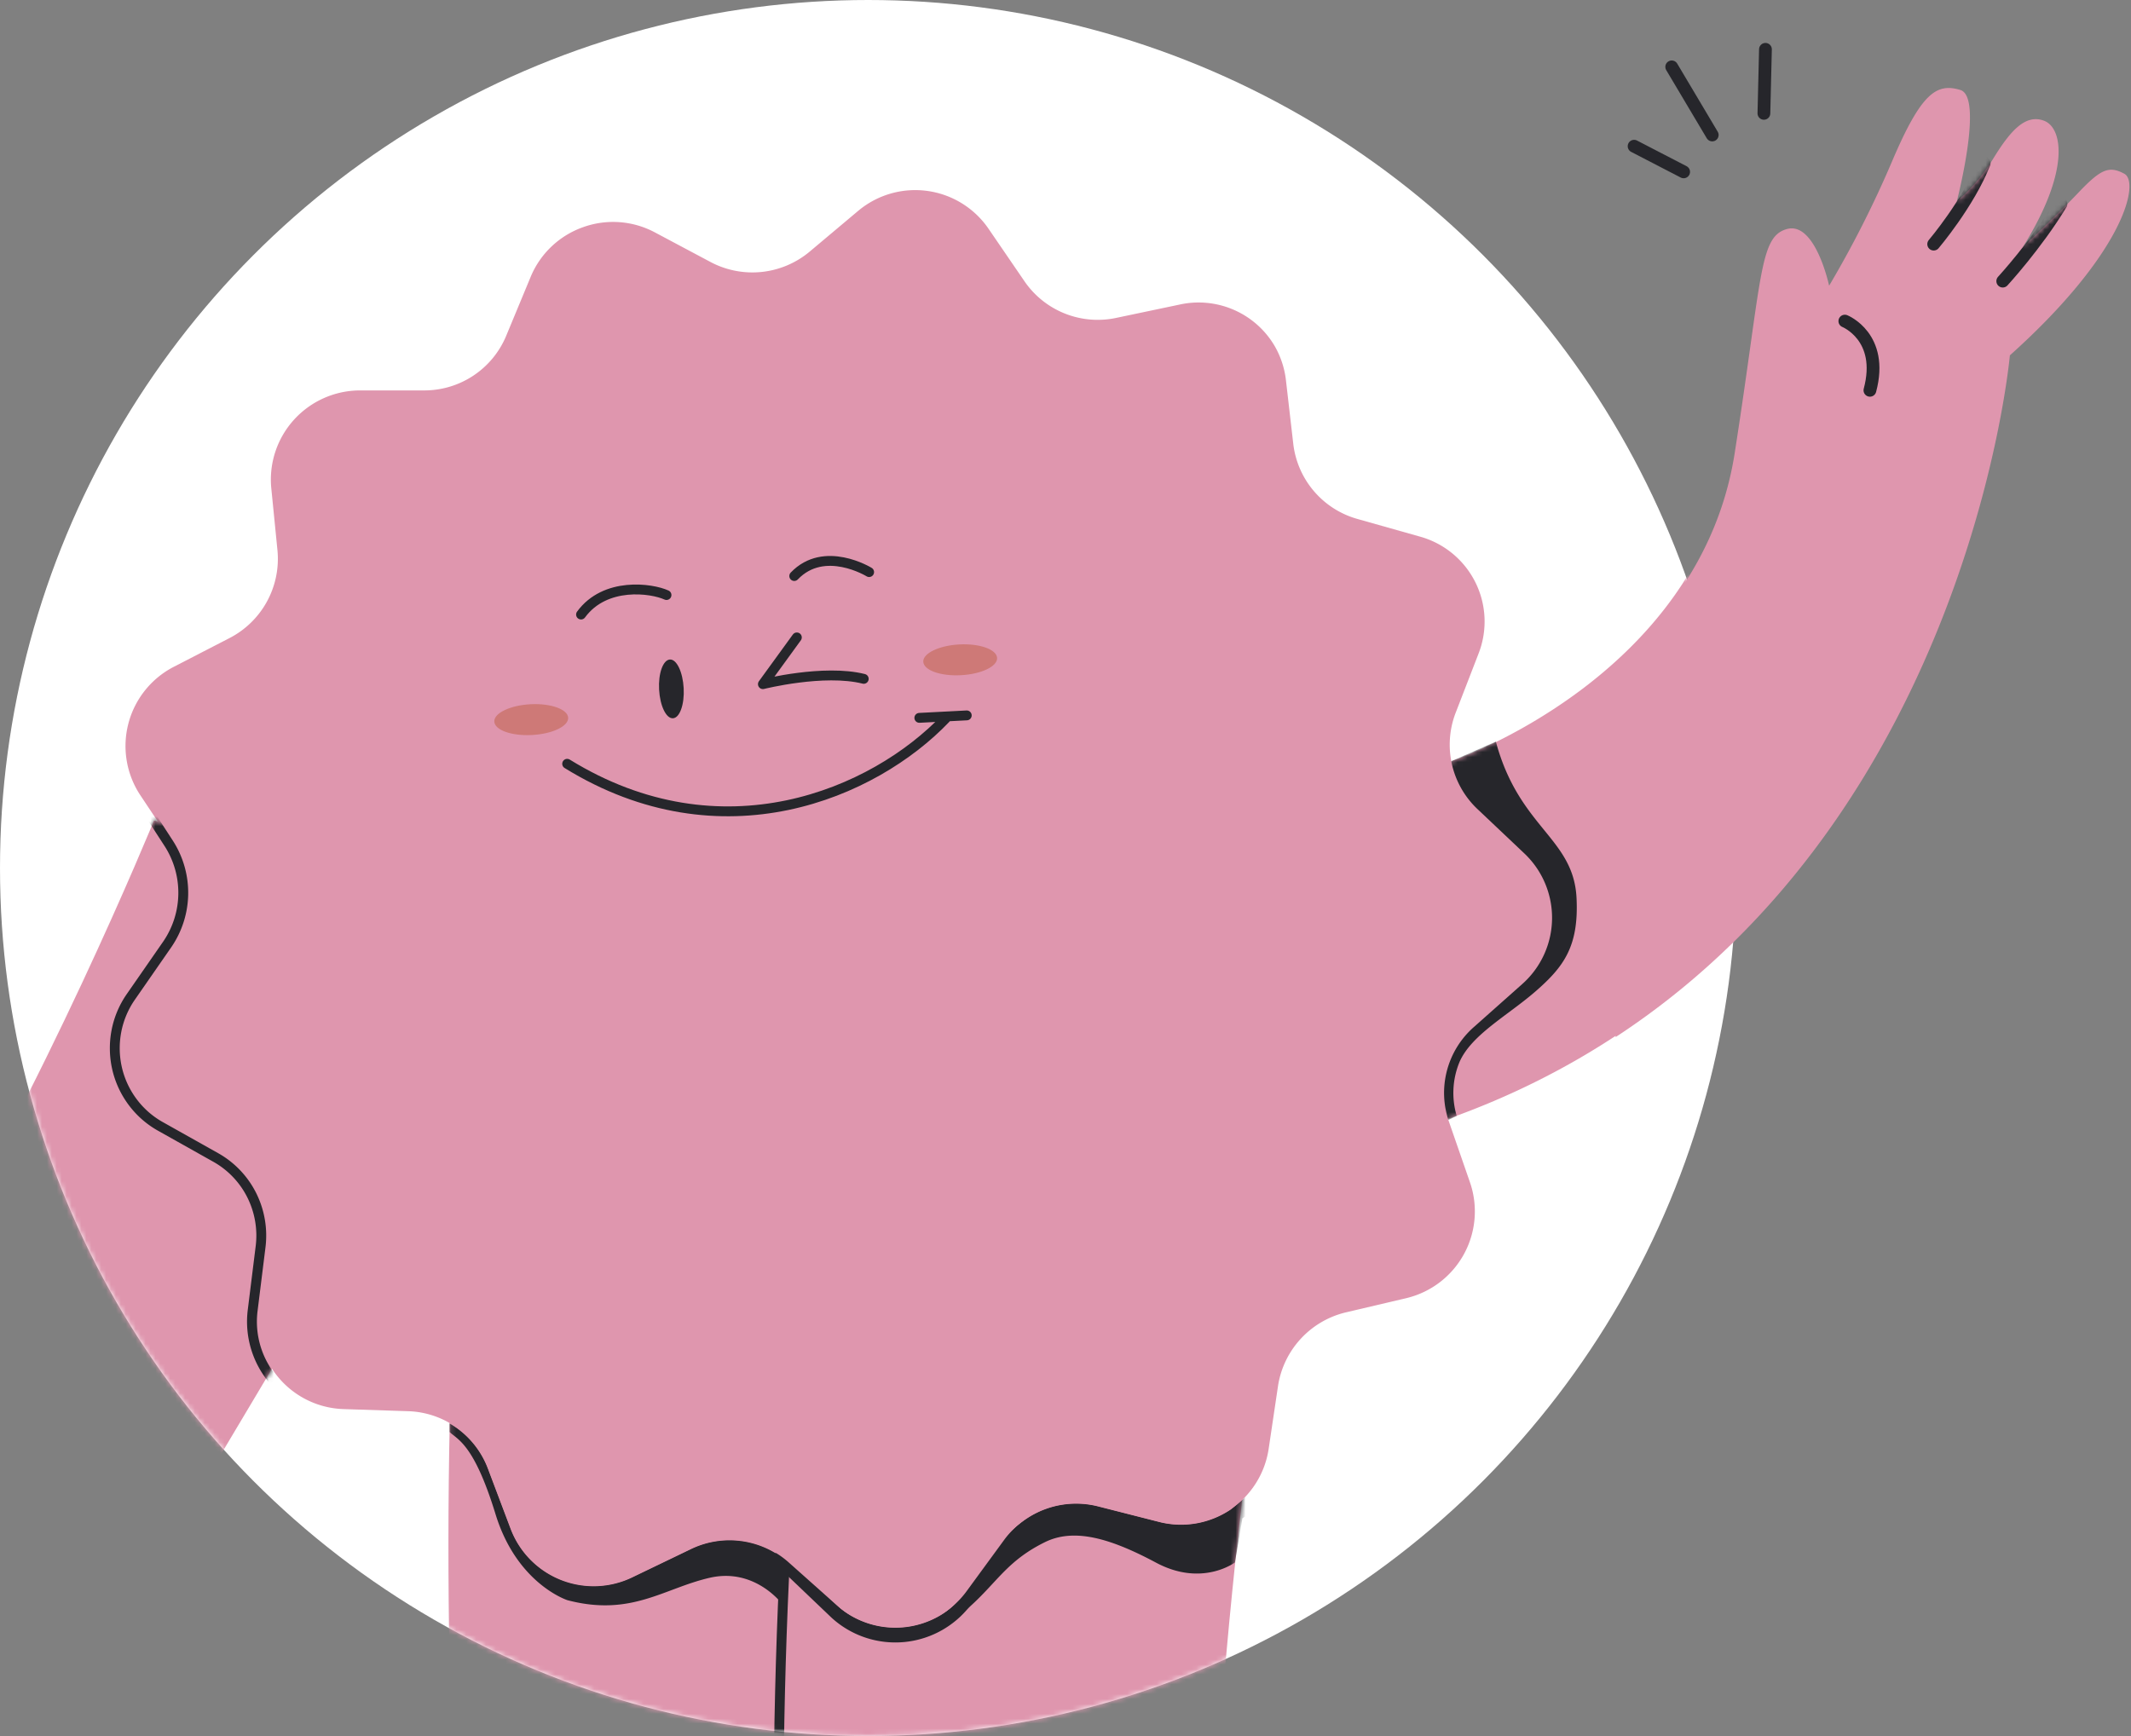
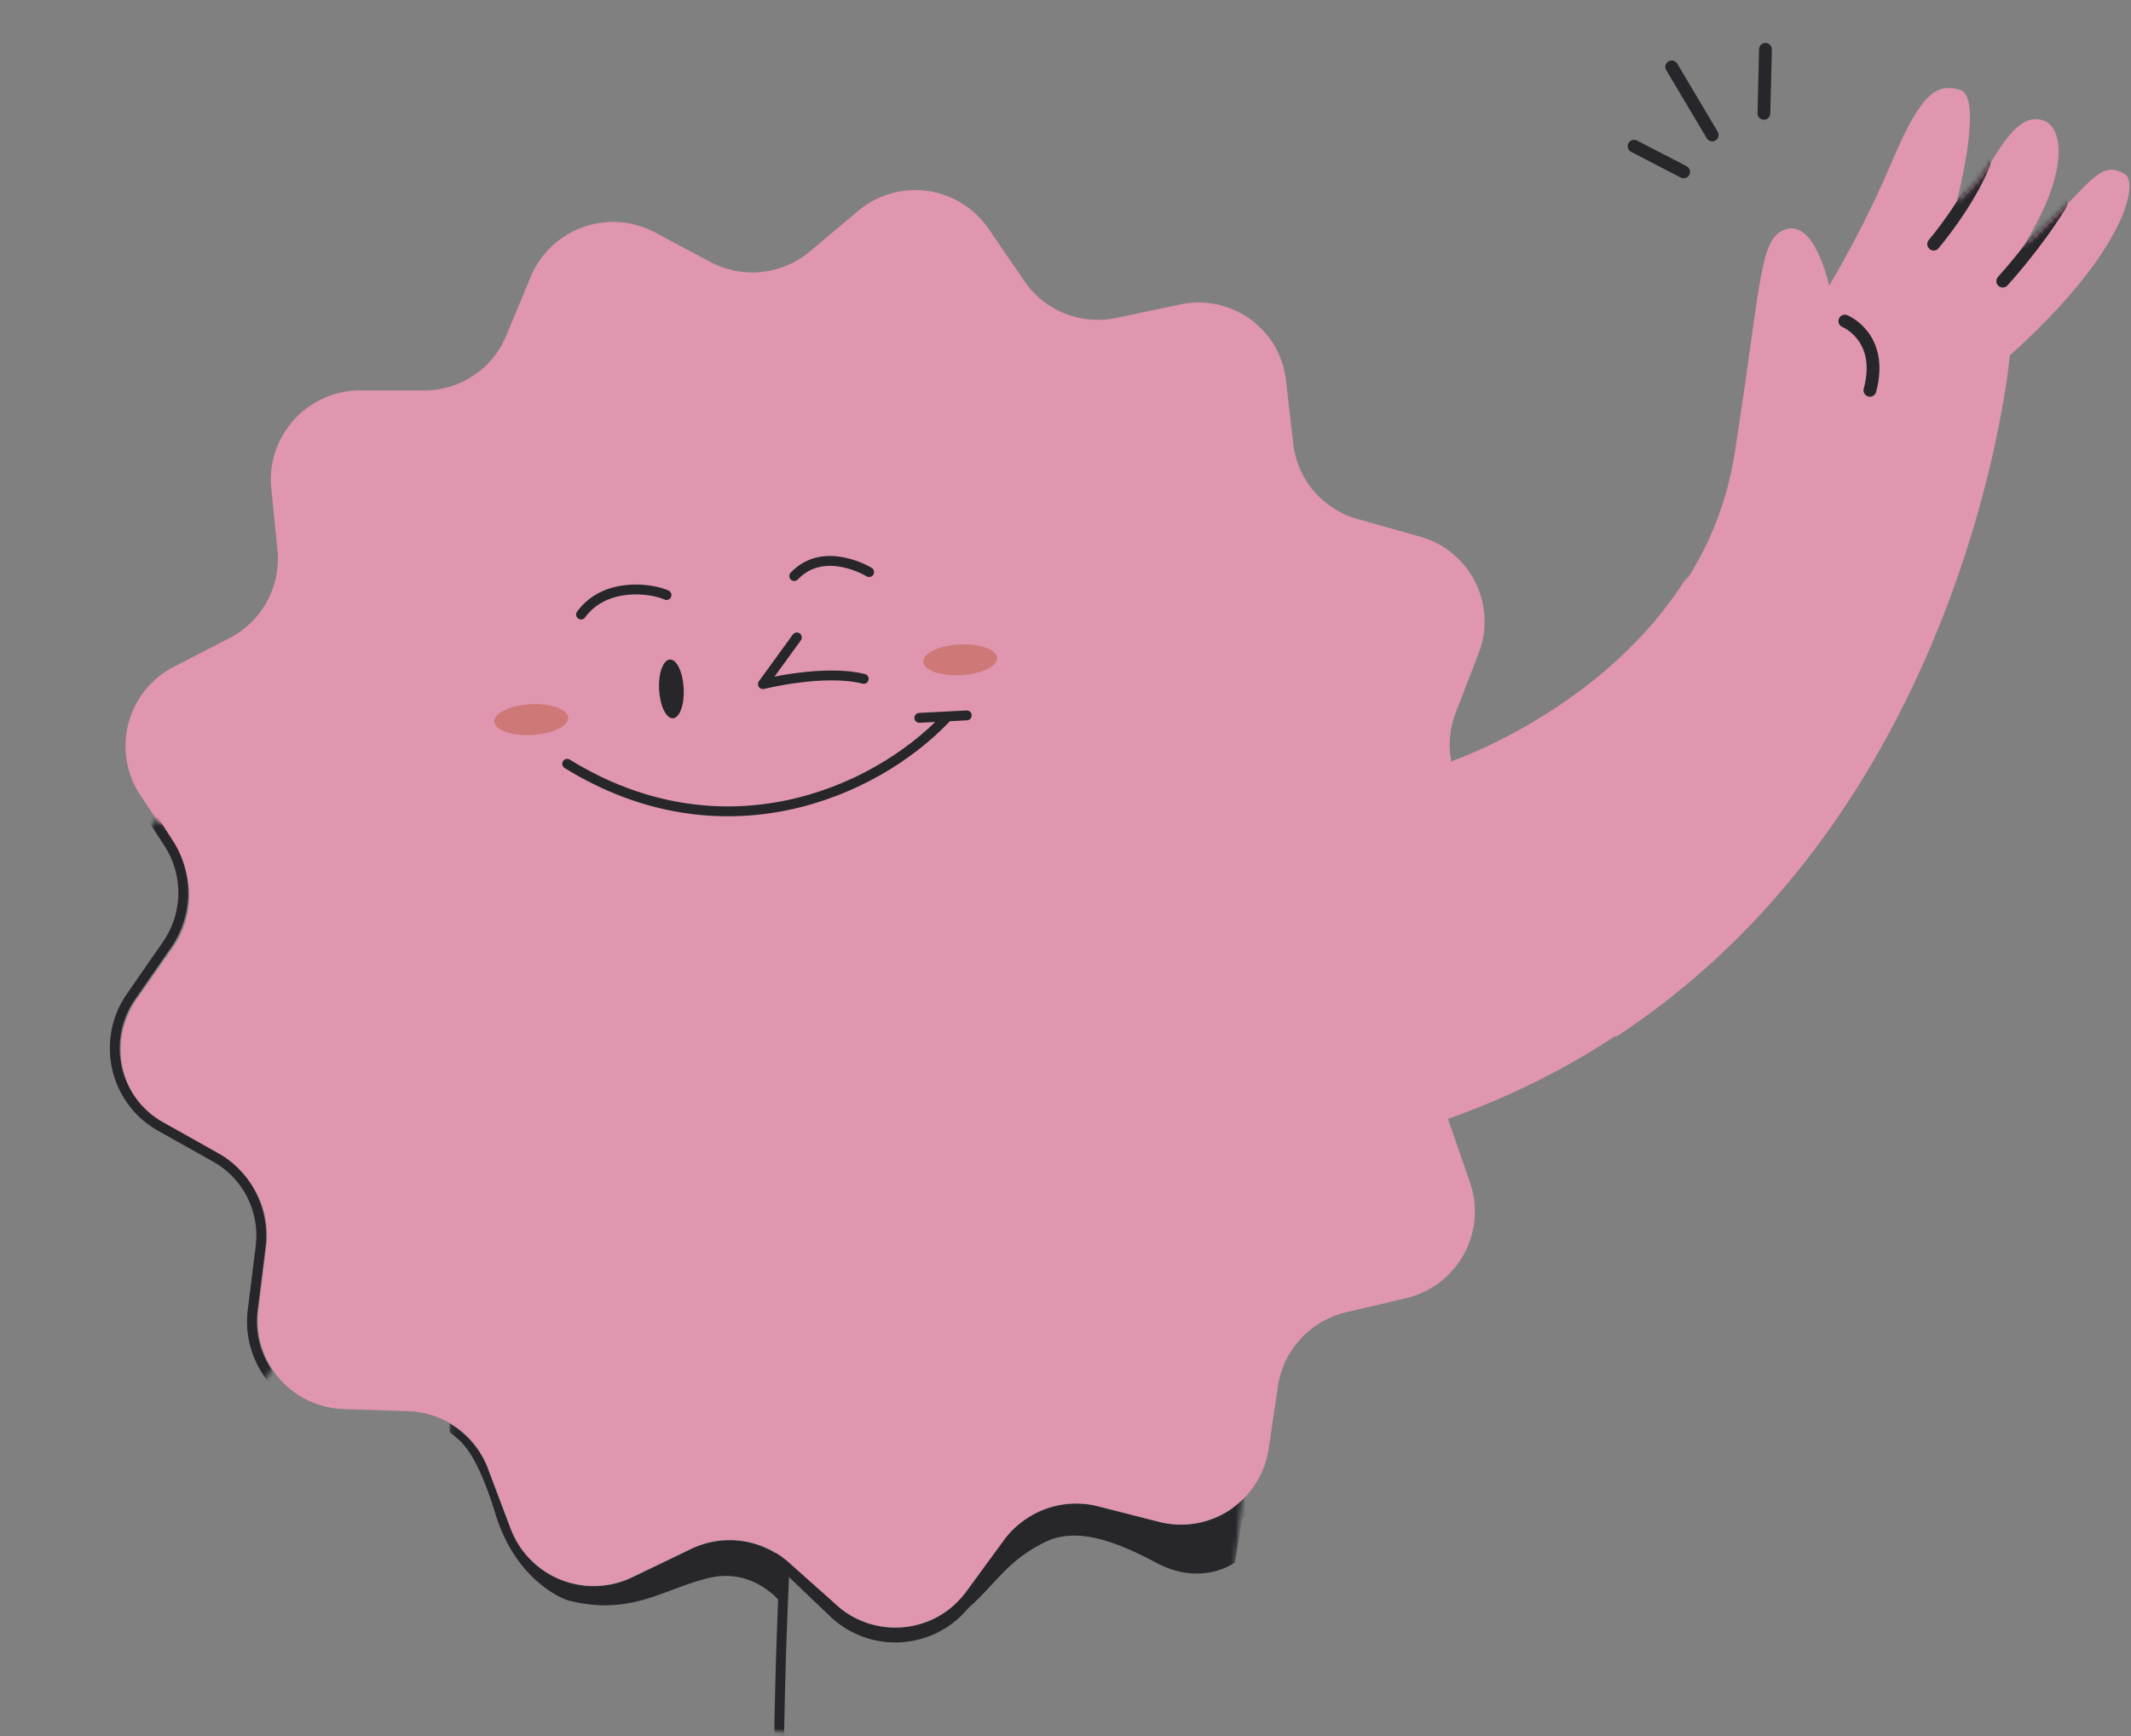
<svg xmlns="http://www.w3.org/2000/svg" fill="none" height="352" viewBox="0 0 432 352" width="432">
  <rect x="0" y="0" width="432" height="352" fill="#808080" stroke="none" />
  <mask id="a" height="352" maskUnits="userSpaceOnUse" width="352" x="0" y="0">
    <circle cx="176" cy="176" fill="#fff" r="176" />
  </mask>
  <mask id="b" height="301" maskUnits="userSpaceOnUse" width="177" x="81" y="261">
    <path d="m257.909 261.092c-21.264 125.144-15.17 300.243-15.17 300.243h-161.503c0-32.687 25.866-35.609 25.866-35.609s-21.264-128.989-15.06-263.093c0 0 99.202-1.541 165.867-1.541z" fill="#fff" />
  </mask>
  <mask id="c" height="211" maskUnits="userSpaceOnUse" width="148" x="284" y="17">
    <path d="m292.674 155.018s51.521-17.682 58.614-63.131c5.594-35.779 4.95-43.832 10.535-45.424 5.814-1.694 8.611 11.474 8.611 11.474a214.635 214.635 0 0 0 12.712-25.108c5.984-14.1 9.094-16.014 13.883-14.583 4.788 1.431-.721 22.628-.721 22.628a36.825 36.825 0 0 0 7.425-8.757c3.39-5.504 6.458-9.086 10.288-7.621 3.831 1.465 5.263 10.28-4.305 25.583 0 0 6.695-6.216 11.247-11.01 4.551-4.792 6.22-5.504 9.322-3.827s.238 15.777-23.213 36.82c0 0-10.916 118.455-114.152 155.029-.017-.017-17.662-41.706-.246-72.073z" fill="#fff" />
  </mask>
  <mask id="d" height="147" maskUnits="userSpaceOnUse" width="94" x="-18" y="166">
    <path d="m31.207 166.387s-22.707 55.613-48.707 97.113c6.376 28.742 3.392 30.189 51.5 49.5l42-70.5s-21.926-72.167-44.793-76.113z" fill="#fadbe6" />
  </mask>
  <mask id="e" height="148" maskUnits="userSpaceOnUse" width="93" x="339" y="17">
    <path d="m362.192 46.463c-5.585 1.592-4.941 9.645-10.534 45.424-1.806 11.566-6.488 21.334-12.467 29.47l33.836 43.245c29.976-44.384 34.414-92.54 34.414-92.54 23.451-21.043 26.315-35.143 23.214-36.82-3.102-1.677-4.772-.965-9.323 3.828s-11.247 11.009-11.247 11.009c9.569-15.303 8.137-24.118 4.306-25.583s-6.899 2.117-10.289 7.621a36.821 36.821 0 0 1 -7.424 8.757s5.509-21.197.72-22.628c-4.788-1.43-7.899.483-13.882 14.583a214.797 214.797 0 0 1 -12.713 25.108s-2.797-13.168-8.611-11.474z" fill="#fff" />
  </mask>
-   <circle cx="176" cy="176" fill="#fff" r="176" />
  <g mask="url(#a)">
-     <path d="m31.207 166.387s-22.707 55.613-48.707 97.113c6.376 28.742 3.392 30.189 51.5 49.5l42-70.5s-21.926-72.167-44.793-76.113z" fill="#df96ae" />
    <path d="m98.627 145.892c4.153-.22 7.442-1.787 7.348-3.515-.093-1.727-3.525-2.946-7.67-2.726-4.144.22-7.432 1.786-7.34 3.514.094 1.728 3.518 2.939 7.662 2.727z" fill="#ce7977" />
-     <path d="m257.909 261.094c-21.264 125.144-15.17 300.243-15.17 300.243h-161.503c0-32.687 25.866-35.609 25.866-35.609s-21.264-128.989-15.06-263.093c0 0 99.202-1.541 165.867-1.541z" fill="#df96ae" />
    <g mask="url(#b)">
      <path d="m169.573 530.642s-18.289-106.142-9.238-234.572" stroke="#26262b" stroke-linecap="round" stroke-linejoin="round" stroke-width="2" />
      <path d="m91.136 290.354c1.695 1.592 4.975 2.498 9.322 16.665 4.348 14.168 14.578 17.437 14.578 17.437 12.916 3.387 19.492-2.388 28.815-4.539s14.832 5.462 14.832 5.462l-.068-9.51a17.991 17.991 0 0 0 -18.696-1.694l-11.705 5.64a18.003 18.003 0 0 1 -14.502.549 17.99 17.99 0 0 1 -10.186-10.33l-4.576-12.126a17.907 17.907 0 0 0 -7.831-9.299zm100.769 39.089c9.577-6.537 10.492-12.093 19.883-16.733 5.932-2.947 13.247-.847 22.578 4.141 9.331 4.987 15.984-.051 15.984-.051l2.28-13.431c-.628.568-2.543 2.287-3.212 2.761a18.11 18.11 0 0 1 -6.908 2.76 17.86 17.86 0 0 1 -7.432-.271l-12.518-3.184a18.087 18.087 0 0 0 -18.942 6.775l-7.628 10.425a17.86 17.86 0 0 1 -12.632 7.305 17.88 17.88 0 0 1 -13.87-4.545l-9.644-8.561c14.882 19.02 25.247 17.258 32.061 12.609z" fill="#26262b" />
      <path d="m253.664 305.115c-.628.568-3.543 2.236-4.238 2.71a18.086 18.086 0 0 1 -6.907 2.761 17.898 17.898 0 0 1 -7.433-.271l-12.526-3.184a18.094 18.094 0 0 0 -18.942 6.774l-7.628 10.425a17.864 17.864 0 0 1 -12.632 7.306c-2.502.26-5.031-.01-7.421-.793a17.853 17.853 0 0 1 -6.448-3.753l-11.594-11.059" stroke="#26262b" stroke-linecap="round" stroke-linejoin="round" stroke-width="2.589" />
    </g>
    <path d="m294.386 154.292s49.809-16.937 56.902-62.411c5.594-35.779 4.95-43.832 10.535-45.424 5.814-1.694 8.611 11.474 8.611 11.474a214.62 214.62 0 0 0 12.712-25.108c5.984-14.1 9.094-16.014 13.883-14.583 4.788 1.432-.721 22.628-.721 22.628a36.825 36.825 0 0 0 7.425-8.757c3.39-5.504 6.458-9.086 10.288-7.621 3.831 1.465 5.263 10.28-4.305 25.583 0 0 6.695-6.216 11.246-11.009 4.552-4.793 6.221-5.504 9.323-3.828 3.102 1.677.237 15.777-23.213 36.82 0 0-10.408 118.277-113.643 154.852-.026-.017-16.459-42.249.957-72.616z" fill="#df96ae" />
    <g mask="url(#c)">
-       <path d="m293.912 154.457s.441 8.468 2.831 11.152a41.376 41.376 0 0 0 11.017 8.291c1.823 1.694 2.373 3.387 3.39 5.657 1.018 2.269 1.314 2.998 1.272 5.504-.043 2.507-.78 1.55-1.831 3.828s-1.068 4.319-2.949 5.928l-8.221 6.774c-2.695 2.346-7.382 11.297-8.297 14.752-.916 3.455.924 7.554 2.119 10.916l2.067-.983a16.382 16.382 0 0 1 .543-10.89c2.39-5.58 9.831-9.484 15.458-14.396 5.628-4.912 8.772-9.027 8.289-18.884-.593-12.245-11.636-14.193-16.357-31.731z" fill="#26262b" />
-     </g>
+       </g>
    <path d="m173.989 42.74a17.992 17.992 0 0 1 13.996-4.028 18.003 18.003 0 0 1 12.395 7.644l7.348 10.738a17.992 17.992 0 0 0 8.205 6.505 18.008 18.008 0 0 0 10.441.837l12.661-2.66a17.89 17.89 0 0 1 11.038 1.023 17.869 17.869 0 0 1 8.311 7.327 18.01 18.01 0 0 1 2.314 7.055l1.483 12.871a17.99 17.99 0 0 0 13.094 15.2l12.45 3.515a17.892 17.892 0 0 1 11.303 9.177 17.855 17.855 0 0 1 .723 14.535l-4.686 12.118a17.976 17.976 0 0 0 4.576 19.57l9.323 8.824a17.955 17.955 0 0 1 4.249 6.094 17.946 17.946 0 0 1 -.231 14.532 17.977 17.977 0 0 1 -4.442 5.956l-9.687 8.612a17.787 17.787 0 0 0 -5.524 8.893 17.766 17.766 0 0 0 .439 10.457l4.237 12.228a18.064 18.064 0 0 1 -1.217 14.499 18.093 18.093 0 0 1 -11.512 8.908l-12.662 2.981a18.2 18.2 0 0 0 -8.978 5.362 18.174 18.174 0 0 0 -4.54 9.415l-1.915 12.863a17.972 17.972 0 0 1 -7.791 12.285 17.997 17.997 0 0 1 -14.338 2.501l-12.492-3.193a18.1 18.1 0 0 0 -18.942 6.775l-7.628 10.424a17.877 17.877 0 0 1 -12.631 7.302 17.886 17.886 0 0 1 -13.871-4.533l-9.644-8.595a17.98 17.98 0 0 0 -19.9-2.65l-11.704 5.631a18.011 18.011 0 0 1 -14.502.549 17.981 17.981 0 0 1 -10.186-10.33l-4.577-12.126a17.896 17.896 0 0 0 -16.255-11.695l-12.984-.424a17.976 17.976 0 0 1 -16.73-12.789 17.945 17.945 0 0 1 -.619-7.416l1.594-12.762a17.965 17.965 0 0 0 -1.772-10.366 17.981 17.981 0 0 0 -7.271-7.603l-11.28-6.275a17.953 17.953 0 0 1 -5.933-25.939l7.45-10.636a18.18 18.18 0 0 0 .313-20.095l-7.188-10.814a18.075 18.075 0 0 1 -2.261-14.354 18.073 18.073 0 0 1 9.041-11.381l11.492-5.928a18.098 18.098 0 0 0 7.528-7.354 18.075 18.075 0 0 0 2.16-10.294l-1.28-12.872a18.074 18.074 0 0 1 4.668-13.783 18.103 18.103 0 0 1 13.317-5.889h12.984a17.986 17.986 0 0 0 10.059-3.03 17.96 17.96 0 0 0 6.645-8.132l4.899-11.805a18 18 0 0 1 10.543-10.094 17.99 17.99 0 0 1 14.628 1l11.391 6.063a18.091 18.091 0 0 0 20.001-2.126l9.874-8.299z" fill="#df96ae" />
    <path d="m136.418 145.638c1.373-.067 2.356-2.794 2.178-6.088s-1.424-5.928-2.805-5.826c-1.382.101-2.356 2.803-2.178 6.088.178 3.286 1.424 5.903 2.805 5.826z" fill="#26262b" />
    <path d="m161.539 129.242-6.882 9.476s12.365-3.108 20.442-1.075m-14.086-20.849c6.102-6.393 15.179-.796 15.179-.796m-58.402 8.606c4.89-6.681 14.323-5.335 17.323-3.955m-20.136 34.218c31.29 19.316 62.122 6.123 76.725-9.179m-5.331-.136 9.61-.499" stroke="#26262b" stroke-linecap="round" stroke-linejoin="round" stroke-width="2" />
    <path d="m194.795 136.905c4.144-.211 7.432-1.786 7.339-3.505s-3.526-2.947-7.628-2.736c-4.102.212-7.432 1.796-7.339 3.515s3.483 2.947 7.628 2.726zm-86.964 12.127c4.153-.211 7.433-1.786 7.348-3.505-.084-1.719-3.525-2.947-7.627-2.736-4.102.212-7.433 1.796-7.348 3.515.084 1.719 3.483 2.947 7.627 2.726z" fill="#ce7977" />
    <path d="m330.897 29.646 10.044 5.2m-2.416-21.289 8.212 13.811" stroke="#26262b" stroke-linecap="round" stroke-linejoin="round" stroke-width="2.589" />
    <g mask="url(#d)">
      <path d="m91.483 289.945a17.71 17.71 0 0 0 -9.933-3.388l-12.984-.432a17.958 17.958 0 0 1 -13.153-6.325 18.316 18.316 0 0 1 -4.195-14.075l1.602-12.888c.457-3.588-.16-7.23-1.772-10.467a18.04 18.04 0 0 0 -7.314-7.681l-11.28-6.334a17.986 17.986 0 0 1 -5.594-4.946 18.187 18.187 0 0 1 -3.136-6.817 18.387 18.387 0 0 1 -.127-7.511 18.164 18.164 0 0 1 2.899-6.919l7.45-10.738a18.49 18.49 0 0 0 .322-20.323l-7.094-10.933" stroke="#26262b" stroke-linecap="round" stroke-linejoin="round" stroke-width="2" />
    </g>
  </g>
  <path d="m362.192 46.457c-5.585 1.592-4.941 9.645-10.534 45.424-3.456 22.151-17.046 37.53-30.078 47.48l5.946 70.915c71.888-46.991 79.915-138.22 79.915-138.22 23.451-21.043 26.315-35.143 23.213-36.82-3.102-1.676-4.771-.965-9.322 3.828s-11.247 11.009-11.247 11.009c9.569-15.303 8.136-24.118 4.306-25.583-3.831-1.465-6.899 2.117-10.289 7.622a36.82 36.82 0 0 1 -7.424 8.756s5.508-21.196.72-22.628c-4.789-1.43-7.899.483-13.882 14.583a214.781 214.781 0 0 1 -12.713 25.108s-2.797-13.168-8.611-11.474z" fill="#df96ae" />
  <g stroke="#26262b" stroke-linecap="round" stroke-linejoin="round" stroke-width="2.589">
    <g mask="url(#e)">
      <path d="m373.989 65.107s7.984 3.193 5.085 14.032m12.926-29.639s7.05-8.299 10.237-16.42m3.763 23.92s6.772-7.358 11.797-15.648" />
    </g>
    <path d="m331.267 29.646 10.043 5.2m-2.416-21.289 8.213 13.811m10.788-17.368-.313 12.982" />
  </g>
</svg>